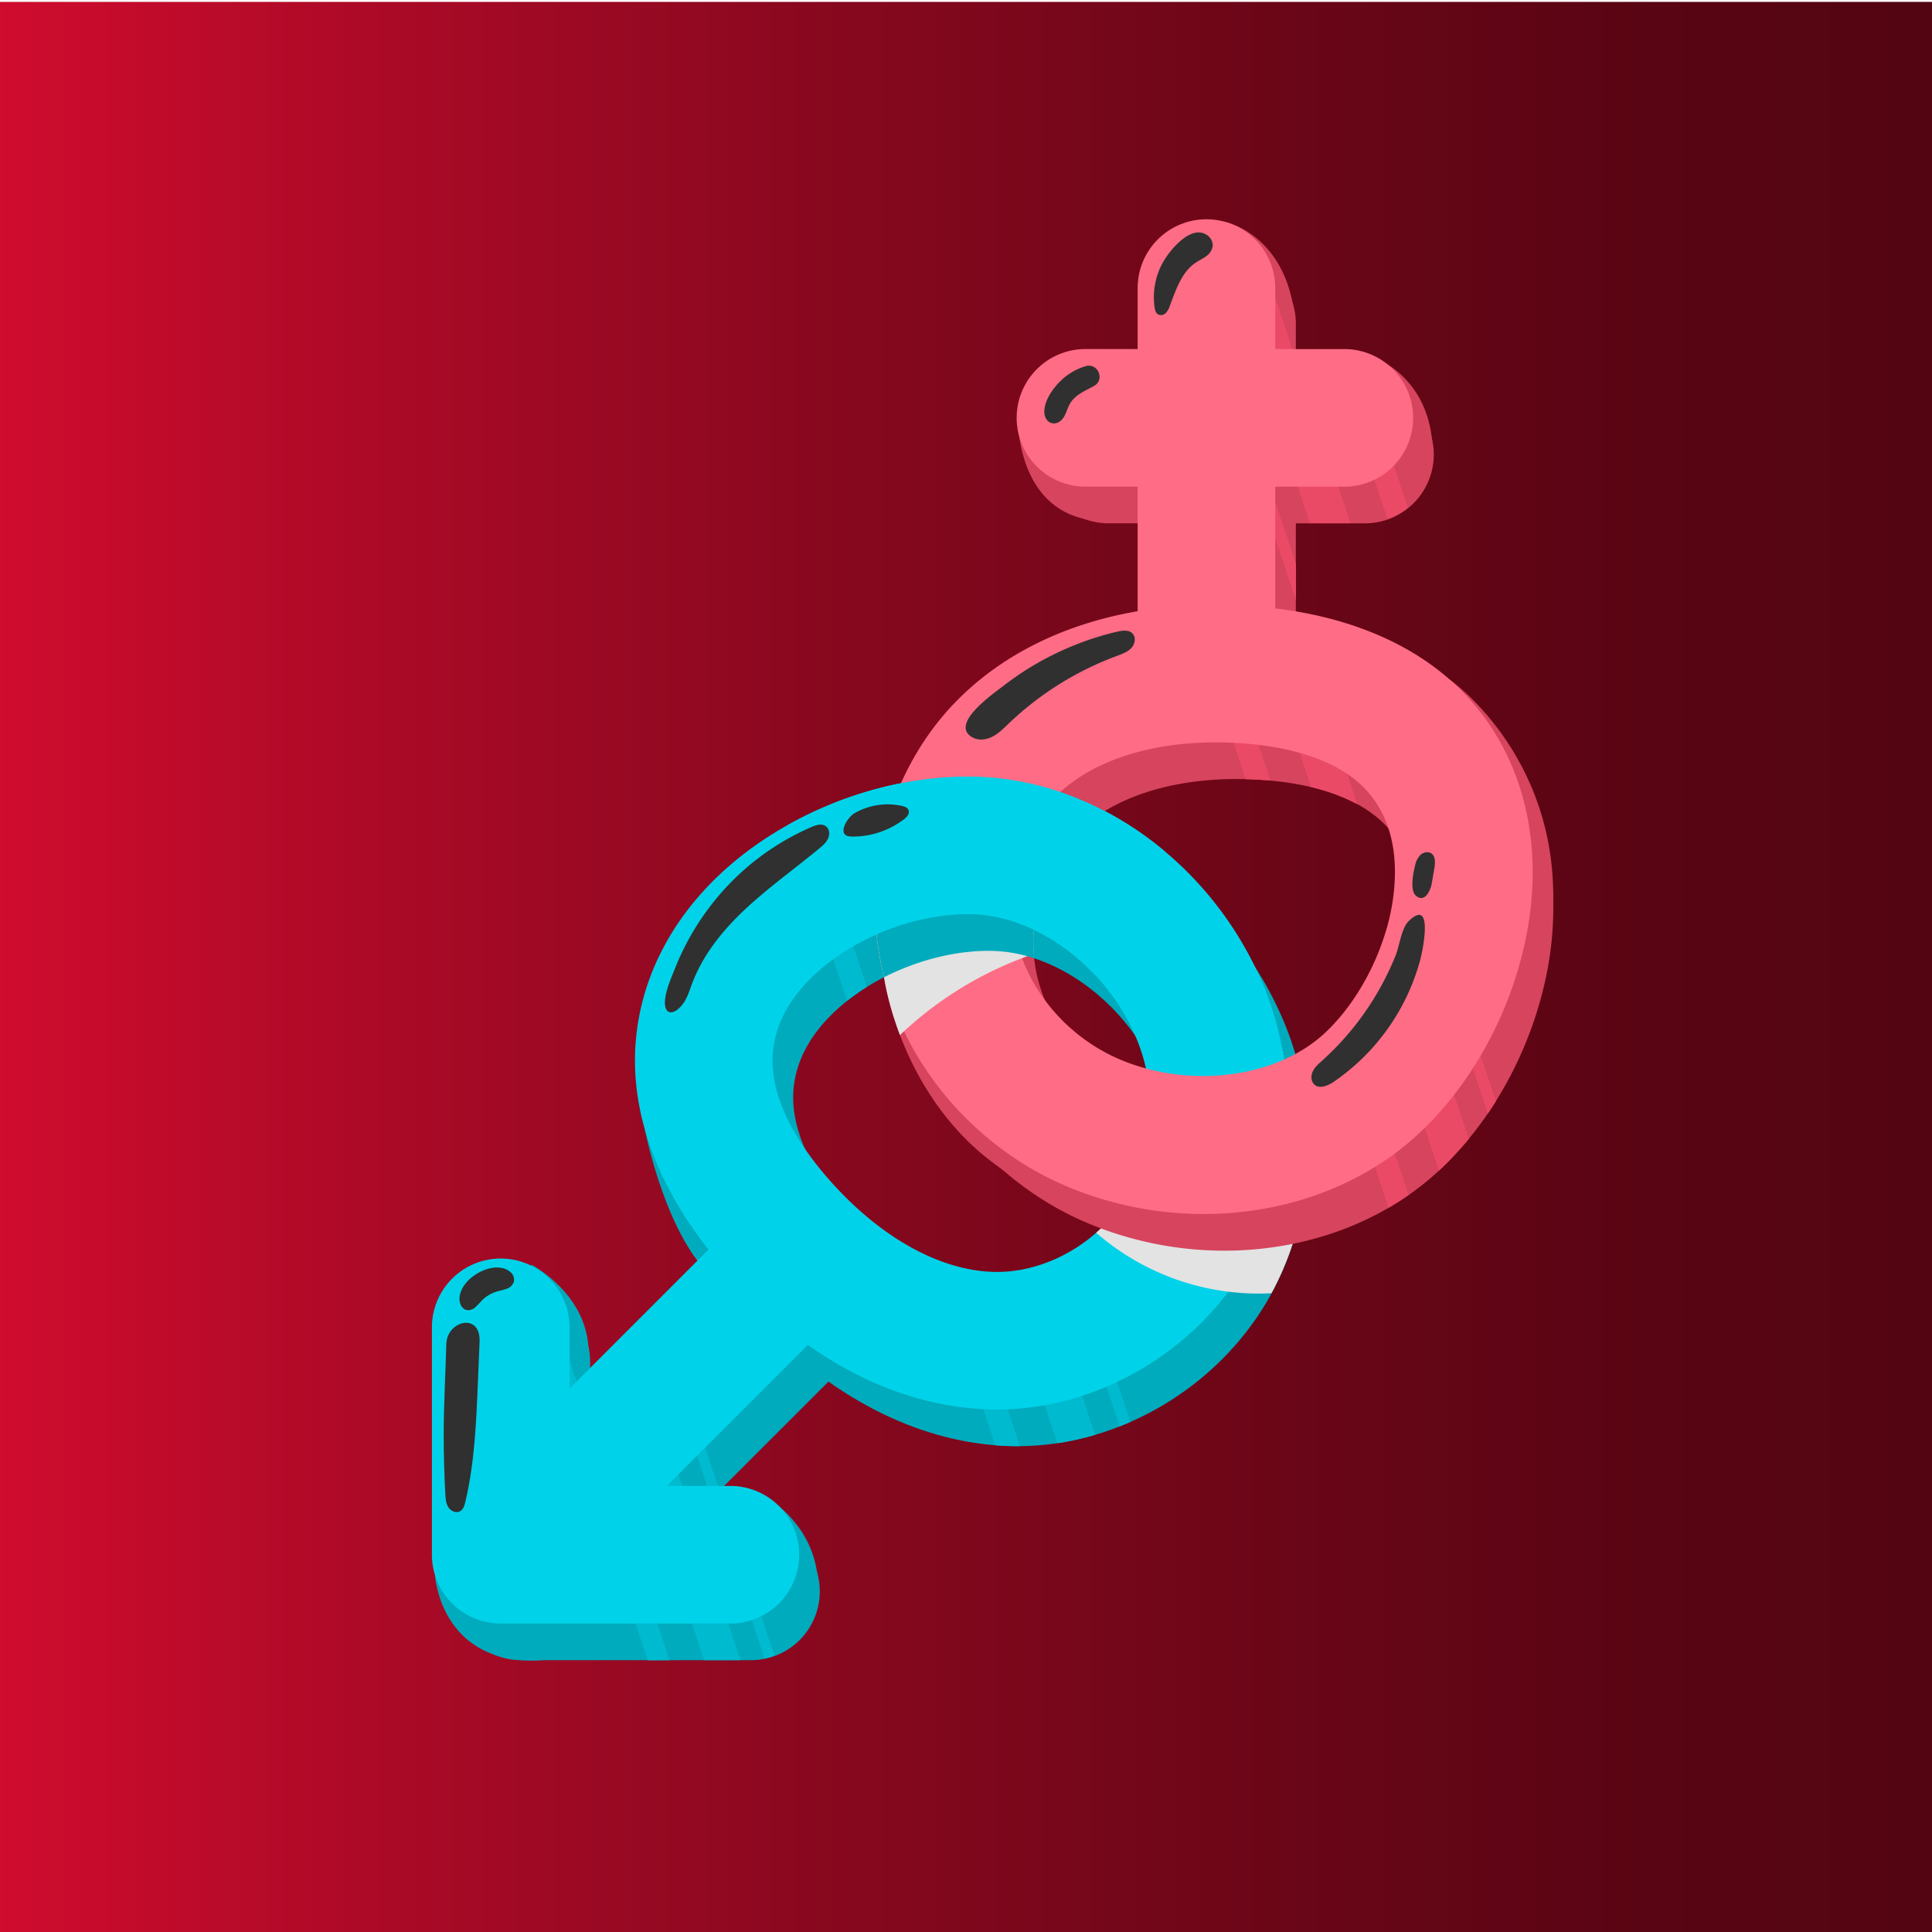
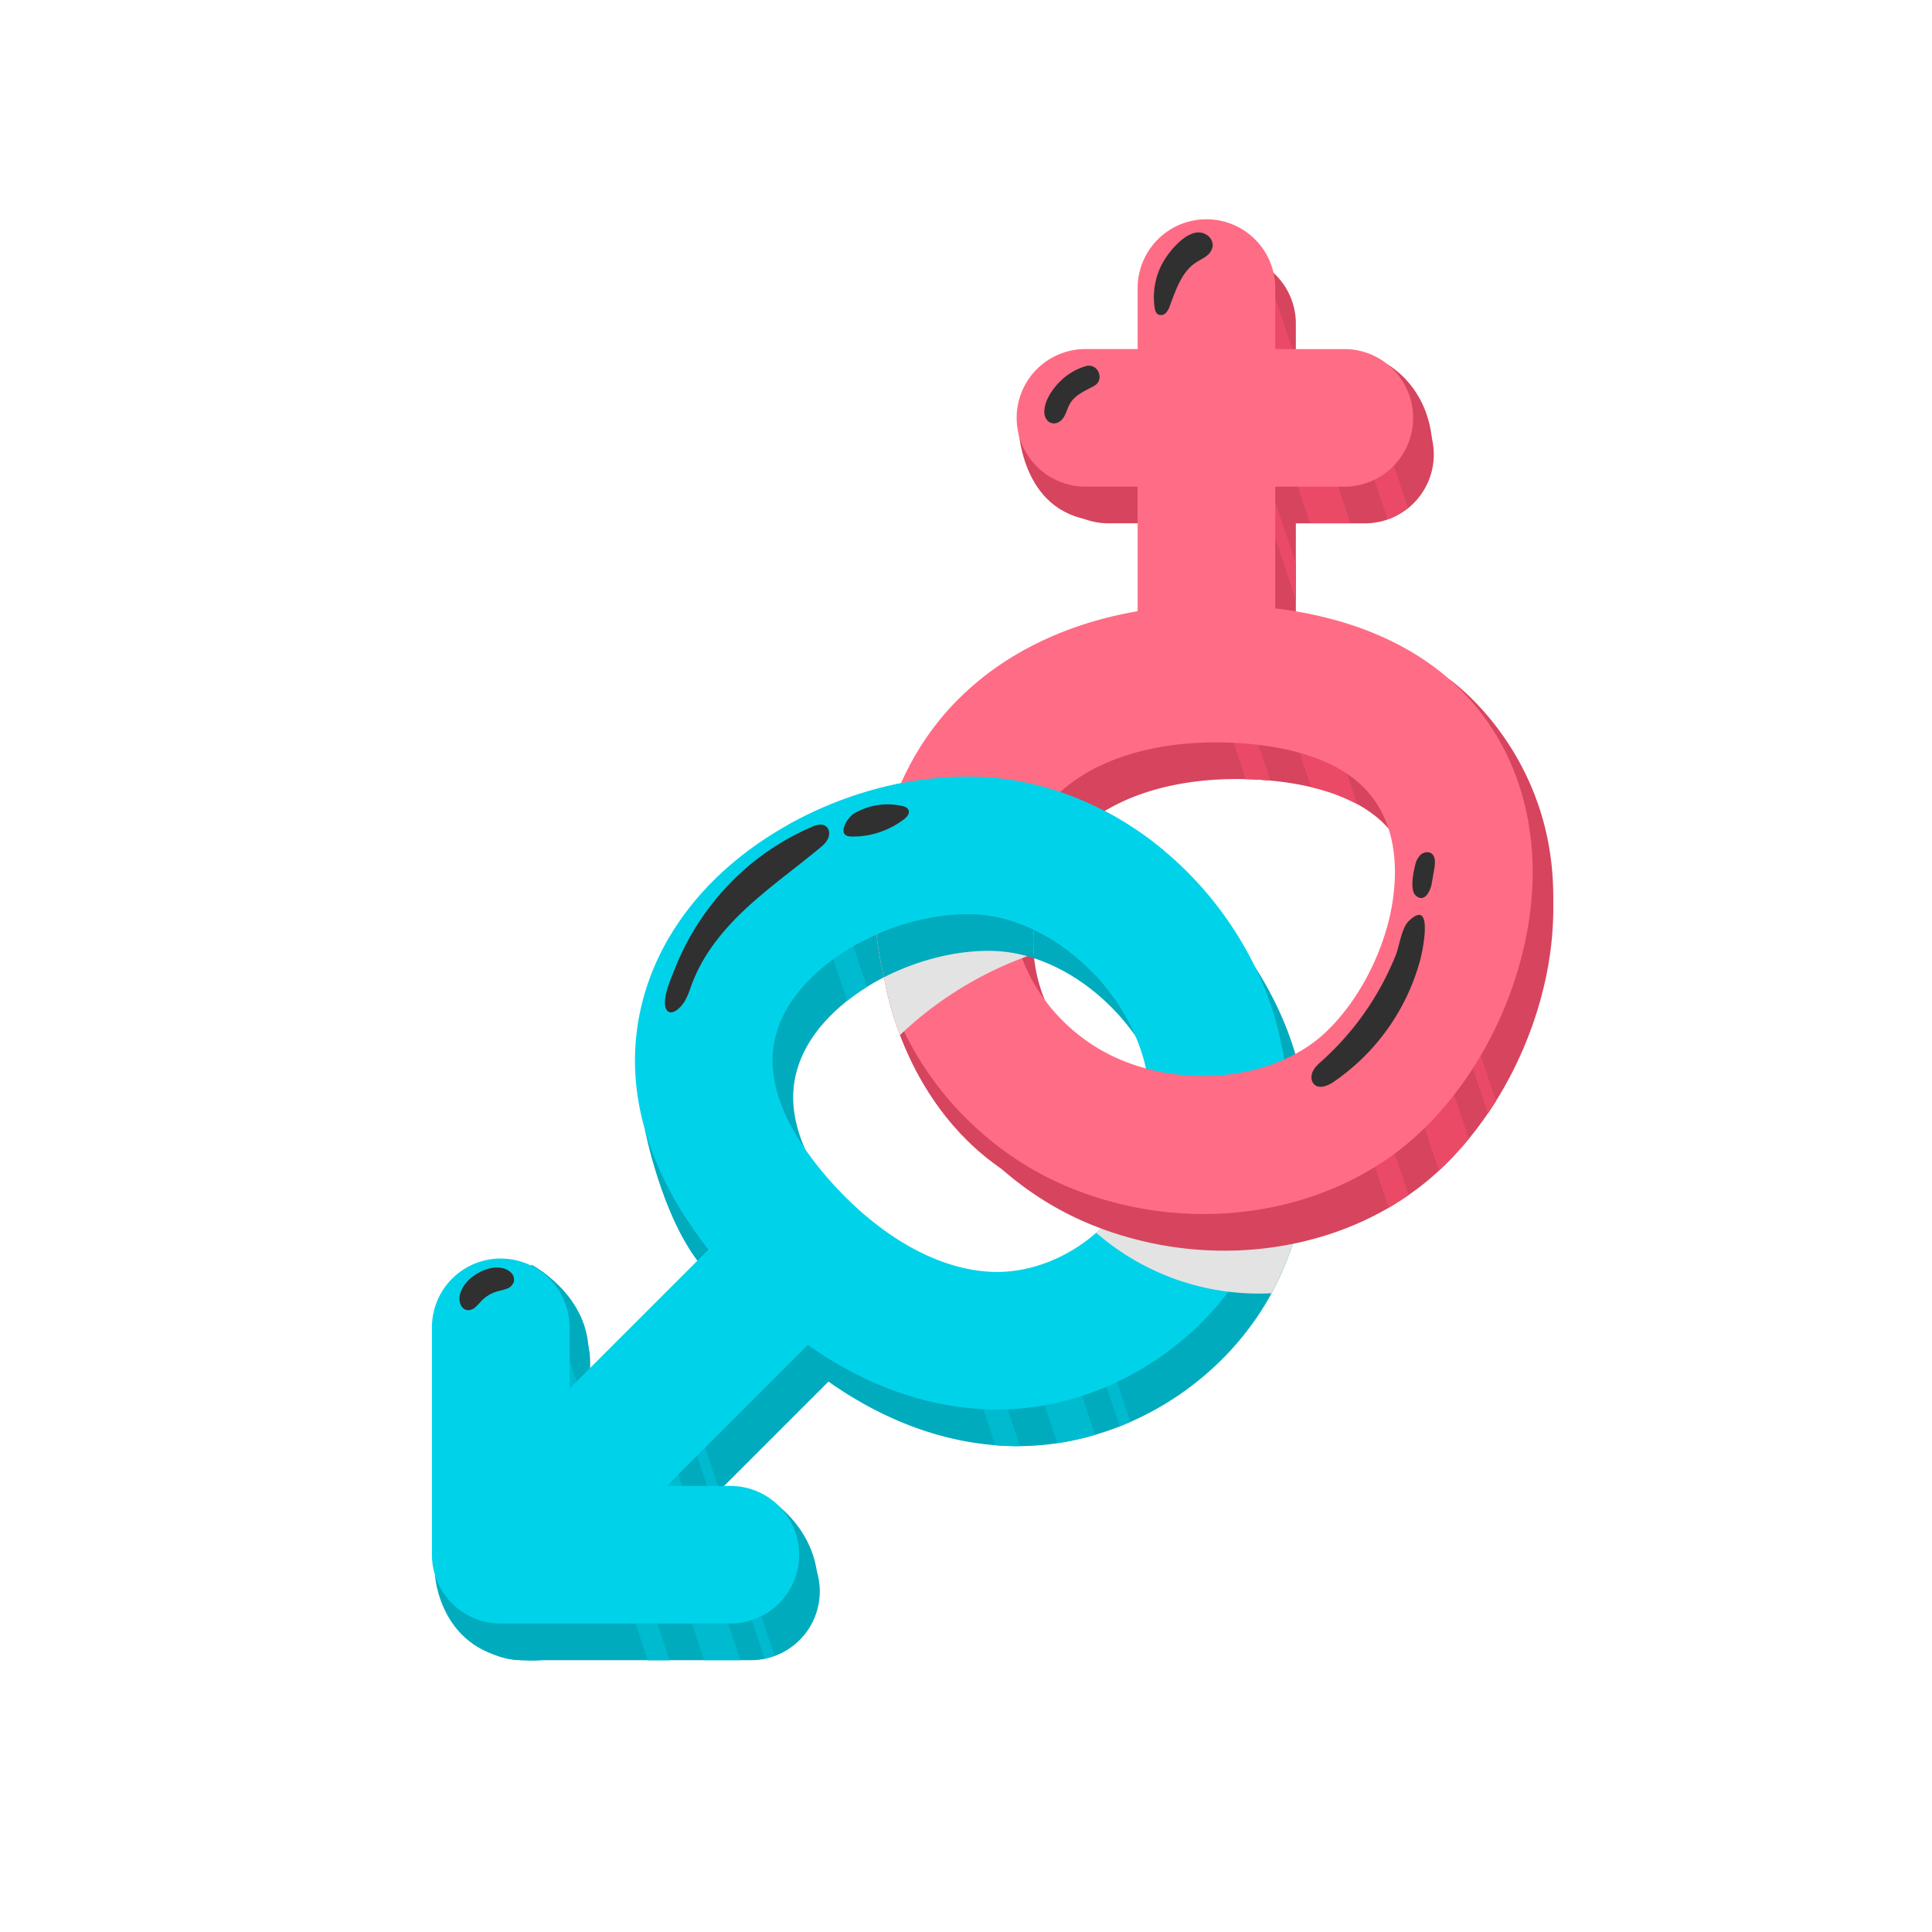
<svg xmlns="http://www.w3.org/2000/svg" viewBox="0 0 1000 1000">
  <defs>
    <style>.cls-1{isolation:isolate;}.cls-2{fill:url(#linear-gradient);}.cls-3{fill:#00abbd;}.cls-4{fill:#d6445d;}.cls-5{fill:#00bbcf;}.cls-6{fill:#00d3e9;}.cls-7{fill:#e3e3e3;mix-blend-mode:multiply;}.cls-8{fill:#eb4a67;}.cls-9{fill:#ff6c85;}.cls-10{fill:#303030;mix-blend-mode:screen;}</style>
    <linearGradient id="linear-gradient" x1="-6.98" y1="503.45" x2="1010.39" y2="503.45" gradientUnits="userSpaceOnUse">
      <stop offset="0" stop-color="#d10c2f" />
      <stop offset="0.19" stop-color="#ad0a27" />
      <stop offset="0.44" stop-color="#86081e" />
      <stop offset="0.66" stop-color="#6a0617" />
      <stop offset="0.85" stop-color="#590513" />
      <stop offset="1" stop-color="#530512" />
    </linearGradient>
  </defs>
  <g class="cls-1">
    <g id="Layer_1" data-name="Layer 1">
-       <rect class="cls-2" x="-6.98" y="0.98" width="1017.37" height="1004.94" />
      <path class="cls-3" d="M400.87,777.93s21.07,13.76,22.43,40.33-27.12,13.55-27.12,13.55l-6.24-18.72V795.67Z" />
      <path class="cls-3" d="M225.15,815.23s2.23,40.72,44.7,44.08S304,827.5,304,827.5l-39.06-31.83Z" />
      <path class="cls-3" d="M275.1,654.62s28,14.45,29.52,43.13S275.1,720.3,275.1,720.3l-10.21-25.13,5-25.33Z" />
      <path class="cls-3" d="M333.8,584.74s8.68,45,28.78,69.88,27.36-18.07,27.36-18.07l-14-40.2Z" />
      <path class="cls-4" d="M750.28,351.67S805.43,389.86,803.93,467s-46,54.91-46,54.91l-7.68-69.5-8.75-45.87Z" />
      <path class="cls-4" d="M526.82,216.28s-1,43,32.69,51.89,12.23-33.44,12.23-33.44-5.52-23.31-8-23.31S526.82,216.28,526.82,216.28Z" />
-       <path class="cls-4" d="M633.81,114.75s28.85,5.59,35.52,43.47-35.52,20.7-35.52,20.7L630,148.78Z" />
      <path class="cls-4" d="M716.28,187.55s25.74,12,25.25,47.71-32.4,5.15-32.4,5.15l-11-25.31V199.65Z" />
-       <path class="cls-4" d="M457.54,505.48s8.12,63.6,61.26,99.84,40.71-29.39,40.71-29.39l-50.35-52.16-26.3-27.65Z" />
+       <path class="cls-4" d="M457.54,505.48s8.12,63.6,61.26,99.84,40.71-29.39,40.71-29.39Z" />
      <path class="cls-3" d="M664.66,529.15C638.5,466.42,579,423,516.56,421c-32.57-1-67.32,7.8-97.82,24.83C371.4,472.28,342.55,514,339.58,560.22c-2.23,34.92,10.8,71.18,37.8,105.6l-71.92,71.93v-32.3a35.61,35.61,0,1,0-71.21,0V823.71a35.6,35.6,0,0,0,35.6,35.6H388.11a35.61,35.61,0,1,0,0-71.21H355.82l73-73c30.86,21.8,64.45,33.42,98,33.42h1.16c50.87-.41,100.89-29.58,127.44-74.31C680.65,631.64,684.21,576.05,664.66,529.15ZM594.13,637.89c-13.88,23.38-40.71,39.23-66.77,39.44h-.56c-28.34,0-59.82-17.16-86.45-47.16-14.42-16.24-31.28-40.76-29.7-65.4,2-30.75,30.59-49.93,42.81-56.75,19.11-10.66,41.3-16.43,60.88-15.82,33.91,1.05,69.48,28.12,84.59,64.35C610,583.09,608.15,614.26,594.13,637.89Z" />
      <path class="cls-5" d="M305.91,737.29l-.45.46v-1.81l-21-62.93a35.44,35.44,0,0,0-12.27-3l63.11,189.35h11.26Z" />
      <path class="cls-5" d="M372.3,788.1l23.46,70.37a36.38,36.38,0,0,0,5.11-1.55L377.93,788.1Z" />
      <polygon class="cls-5" points="368.18 775.74 372.4 771.51 347.23 695.98 343 700.2 368.18 775.74" />
      <polygon class="cls-5" points="364.46 859.31 383.22 859.31 359.49 788.1 355.81 788.1 358.57 785.35 333.39 709.82 319.32 723.89 364.46 859.31" />
      <path class="cls-5" d="M557,670.57l22.57,67.71q2.77-1.1,5.51-2.31L562.42,667.9C560.65,668.85,558.86,669.75,557,670.57Z" />
      <path class="cls-5" d="M465.41,438.56l-18.83,6.28,19.07,57.23a128.42,128.42,0,0,1,18.8-6.36Z" />
      <path class="cls-5" d="M544.23,675a69.93,69.93,0,0,1-16.87,2.29h-.56c-.91,0-1.84-.06-2.76-.1L547.3,747a145.14,145.14,0,0,0,19.48-4.32Z" />
      <path class="cls-5" d="M527.88,748.54l-25-75.06a104.87,104.87,0,0,1-14.44-5.66l26.75,80.24c3.87.31,7.73.48,11.6.48Z" />
      <path class="cls-5" d="M476.69,429.55l21.19,63.56c2-.28,4.05-.49,6.06-.65l-21.6-64.79Z" />
      <path class="cls-5" d="M438.49,518a112.53,112.53,0,0,1,10.17-7.16l-19.9-59.69-11.3,3.76Z" />
      <path class="cls-6" d="M654,510.17C627.83,447.44,568.31,404,505.88,402c-32.57-1-67.31,7.8-97.81,24.83-47.35,26.43-76.2,68.11-79.16,114.37-2.24,34.92,10.8,71.18,37.8,105.6l-71.93,71.93v-32.3a35.61,35.61,0,0,0-71.21,0V804.73a35.6,35.6,0,0,0,35.61,35.6H377.43a35.61,35.61,0,1,0,0-71.21H345.14l73-73c30.87,21.8,64.46,33.42,98,33.42h1.17c50.87-.41,100.89-29.58,127.43-74.31C670,612.66,673.53,557.07,654,510.17ZM583.45,618.91c-13.87,23.38-40.7,39.23-66.76,39.44h-.57c-28.34,0-59.82-17.16-86.45-47.16-14.42-16.24-31.28-40.76-29.7-65.4,2-30.75,30.59-49.93,42.81-56.74,19.11-10.67,41.31-16.44,60.89-15.83,33.9,1,69.47,28.12,84.58,64.35C599.32,564.11,597.48,595.28,583.45,618.91Z" />
      <path class="cls-7" d="M658.11,669.38c13.81-25.43,20.2-55,18.88-84.4-1.42-.68-2.85-1.32-4.3-1.9a89.41,89.41,0,0,0-63.48-.65,71.07,71.07,0,0,0-15.33,8.2,85.53,85.53,0,0,1-10.43,28.28,79.73,79.73,0,0,1-16.06,19.17A128.18,128.18,0,0,0,658.11,669.38Z" />
      <path class="cls-4" d="M772.13,381.79c-23.1-26.28-58-42.67-101.4-47.91v-63h35.19a35.61,35.61,0,1,0,0-71.21H670.73V168.09a35.61,35.61,0,1,0-71.21,0v31.56H573.1a35.61,35.61,0,0,0,0,71.21h26.42v64.48c-37.67,6.48-70,22.3-93.73,46.47-35.68,36.26-50.43,92.25-37.57,142.65,12.25,48,49,89.82,96,109.16a183.06,183.06,0,0,0,69.51,13.73c41.9,0,82.42-14.51,111.68-42,23.75-22.31,42.08-53.11,51.6-86.71C811.82,466.47,802.75,416.59,772.13,381.79ZM728.52,499.21h0c-6,21.06-17.58,40.83-31.86,54.25-24.72,23.23-69,29.24-105.31,14.3-26.6-10.94-47.34-34.28-54.13-60.91-6.72-26.34,1-56.52,19.32-75.09,18.08-18.37,48.1-28.53,83.5-28.53q5.61,0,11.38.34c21.68,1.29,50.94,6.71,67.24,25.25C739,452,732.34,485.75,728.52,499.21Z" />
      <path class="cls-8" d="M728.52,499.21h0a129.74,129.74,0,0,1-10.61,26.07l26.88,80.64c.21-.19.43-.37.64-.57a169.46,169.46,0,0,0,14.8-15.88l-31-93C729,497.49,728.76,498.39,728.52,499.21Z" />
      <path class="cls-8" d="M678.63,407.41a96.75,96.75,0,0,1,23.86,8.83l-26.31-78.92-18.83,6.27Z" />
      <path class="cls-8" d="M690.43,337.18l32.32,97c6.06,9,8.79,19.17,9.63,28.91l37.75,113.24c1.43-2.08,2.8-4.21,4.15-6.37l-77-231.16Q693.87,337.92,690.43,337.18Z" />
      <path class="cls-8" d="M644.77,403.3c2.2.06,4.41.14,6.65.27,2,.12,4.06.29,6.16.48l-18-54.11-11.3,3.76Z" />
      <path class="cls-8" d="M704.58,545.05a97.85,97.85,0,0,1-7.92,8.41c-.46.43-.94.84-1.41,1.27l23.47,70.4c3.54-2.06,7-4.24,10.36-6.58Z" />
      <path class="cls-8" d="M618.94,136.4a35.64,35.64,0,0,0-5.19,3.26l57,170.94V291.77Z" />
      <path class="cls-8" d="M695.16,199.65l23,69a35.55,35.55,0,0,0,10.53-6.05l-21-62.87c-.61,0-1.21-.09-1.83-.09Z" />
      <path class="cls-8" d="M675.24,199.65h-4.51V186.14l-15.9-47.7a35.39,35.39,0,0,0-19.7-6c-1.07,0-2.11.07-3.15.16l46.07,138.22H699Z" />
-       <path class="cls-8" d="M682.18,344.94l5.65-1.89-2.3-6.88c-2.2-.41-4.41-.81-6.66-1.16Z" />
      <path class="cls-9" d="M718.33,599.66a143.22,143.22,0,0,0,16.42-13.29c23.75-22.31,42.08-53.11,51.61-86.71,14.79-52.17,5.71-102.05-24.9-136.85-23.11-26.28-58-42.67-101.4-47.91v-63h35.18a35.61,35.61,0,1,0,0-71.21H660.06V149.11a35.61,35.61,0,1,0-71.22,0v31.56H562.43a35.61,35.61,0,1,0,0,71.21h26.41v64.48c-37.66,6.48-70,22.31-93.73,46.47-35.68,36.26-50.43,92.25-37.57,142.65,12.25,48,49,89.82,96,109.16a183,183,0,0,0,69.5,13.73c34.54,0,68.14-9.86,95.26-28.71m-.48-119.43h0c-6,21.06-17.59,40.83-31.86,54.25-24.73,23.23-69,29.24-105.32,14.3-26.59-10.94-47.33-34.28-54.13-60.91-6.72-26.34,1.05-56.52,19.33-75.09,18.07-18.37,48.09-28.53,83.49-28.53q5.61,0,11.38.34c21.68,1.29,51,6.71,67.25,25.25C728.34,433,721.66,466.77,717.85,480.23Z" />
      <path class="cls-7" d="M457.54,505.48s1.66,12.85,8.28,30.27a188.84,188.84,0,0,1,69.29-42,82.18,82.18,0,0,1-.08-11.95c-3.86-4.24-9.39-7.06-15.49-8.49-15-3.54-31-4.67-45.83-.38a57.46,57.46,0,0,0-20,10.34A147.51,147.51,0,0,0,457.54,505.48Z" />
      <path class="cls-3" d="M457.54,505.48c0,.11.07.22.09.32,18.12-9.23,38.54-14.16,56.71-13.6a74.7,74.7,0,0,1,21,3.82c-2.5-23.44,5.43-48.19,21.24-64.26,1-1,2-1.9,3-2.82a148.05,148.05,0,0,0-43-7.92,182.85,182.85,0,0,0-58.51,8.13A153.41,153.41,0,0,0,457.54,505.48Z" />
      <path class="cls-6" d="M411.3,515.94c9.93-13.62,23.88-22.65,31.48-26.89,19.11-10.67,41.31-16.44,60.89-15.83,21.38.66,43.42,11.68,60.58,28.81,20.5-14.91,36-37.19,38.3-61.67-27.76-23.16-61.76-37.23-96.67-38.32-32.57-1-67.31,7.8-97.81,24.83l-.12.06c-.87,2.29-1.71,4.6-2.46,7a125.45,125.45,0,0,0-5,54.52C401.79,498.33,404.66,508.68,411.3,515.94Z" />
-       <path class="cls-10" d="M230.5,773.33c.12,2.34.3,4.79,1.55,6.77s3.93,3.27,6,2.18c1.74-.92,2.39-3,2.84-5,4.73-20.07,5.6-40.82,6.45-61.42q.45-10.73.89-21.46c.62-15.12-16.88-11-17.22,1.31-.43,15.86-1.38,31.71-1.35,47.58Q229.69,758.35,230.5,773.33Z" />
      <path class="cls-10" d="M237.84,671.65c-.2,2.71,1.07,5.9,3.73,6.43a5.43,5.43,0,0,0,4.35-1.36,36.12,36.12,0,0,0,3.28-3.38,18.75,18.75,0,0,1,8.25-4.94,46.86,46.86,0,0,0,4.88-1.35,5.94,5.94,0,0,0,3.56-3.37,5.1,5.1,0,0,0-1.39-5,9.26,9.26,0,0,0-4.79-2.37C251.2,654.56,238.54,662.54,237.84,671.65Z" />
      <path class="cls-10" d="M420.18,428c2.3-1,5.09-1.84,7.15-.43s2.23,4.2,1.31,6.35-2.78,3.74-4.58,5.23C411.55,449.5,398.27,459,386.37,470s-22.51,24-28.19,39.23c-1.45,3.89-2.64,8-5.33,11.18-5.2,6.08-9.36,4-8.62-3,.57-5.47,3.28-11.45,5.29-16.52a133.72,133.72,0,0,1,16.9-30.24A131.47,131.47,0,0,1,420.18,428Z" />
      <path class="cls-10" d="M466.7,417.1c1.46.31,3.1.91,3.6,2.32.63,1.76-.93,3.5-2.42,4.64A43.46,43.46,0,0,1,440.64,433c-8.11-.19-2.16-9.8,1.51-12A34.5,34.5,0,0,1,466.7,417.1Z" />
-       <path class="cls-10" d="M578.46,326.91c2.66-.6,5.85-1,7.74,1s1.27,5.48-.62,7.51-4.62,3-7.23,4a162.62,162.62,0,0,0-56.23,35.06c-2.58,2.47-5.13,5.06-8.28,6.72s-7.1,2.26-10.26.59c-12.86-6.77,11-23.06,16.14-27.05a152.47,152.47,0,0,1,36-20.62A149.55,149.55,0,0,1,578.46,326.91Z" />
      <path class="cls-10" d="M552,194.54a31.17,31.17,0,0,1,9.92-5c6.35-1.89,10.15,7,4.36,10.22l-.13.08c-4.43,2.42-9.47,4.45-12.13,8.75-1.26,2-1.85,4.39-2.94,6.51-3.47,6.75-11,4.53-10.52-2.64C540.94,205.73,546.88,198.42,552,194.54Z" />
      <path class="cls-10" d="M601.82,136a37.1,37.1,0,0,0-4.19,23.19c.2,1.34.58,2.83,1.74,3.54a3.41,3.41,0,0,0,4-.69,9.48,9.48,0,0,0,2.12-3.7c3.15-8.23,6-17.38,13.31-22.32,1.79-1.21,3.78-2.1,5.5-3.4a7.8,7.8,0,0,0,3.4-5.29,6.48,6.48,0,0,0-2.79-5.54C616.59,115.78,605.39,129.53,601.82,136Z" />
      <path class="cls-10" d="M684.33,549c-1.84,1.65-3.76,3.31-4.82,5.54s-1,5.2.84,6.84c2.7,2.41,6.95.6,9.95-1.42a111.7,111.7,0,0,0,44.87-63.38c1.3-4.91,6.87-32-5.86-20-3.94,3.73-4.92,13-6.94,18a148.77,148.77,0,0,1-9.07,18.61A146.75,146.75,0,0,1,684.33,549Z" />
      <path class="cls-10" d="M732.44,448a10.92,10.92,0,0,1,2.68-5.4c1.46-1.42,3.86-2,5.59-1,2.38,1.5,2.19,5,1.72,7.74s-.91,5.3-1.37,8c-.6,3.5-3.58,10.12-8.11,6.35C729.58,460.92,731.57,451.52,732.44,448Z" />
    </g>
  </g>
</svg>